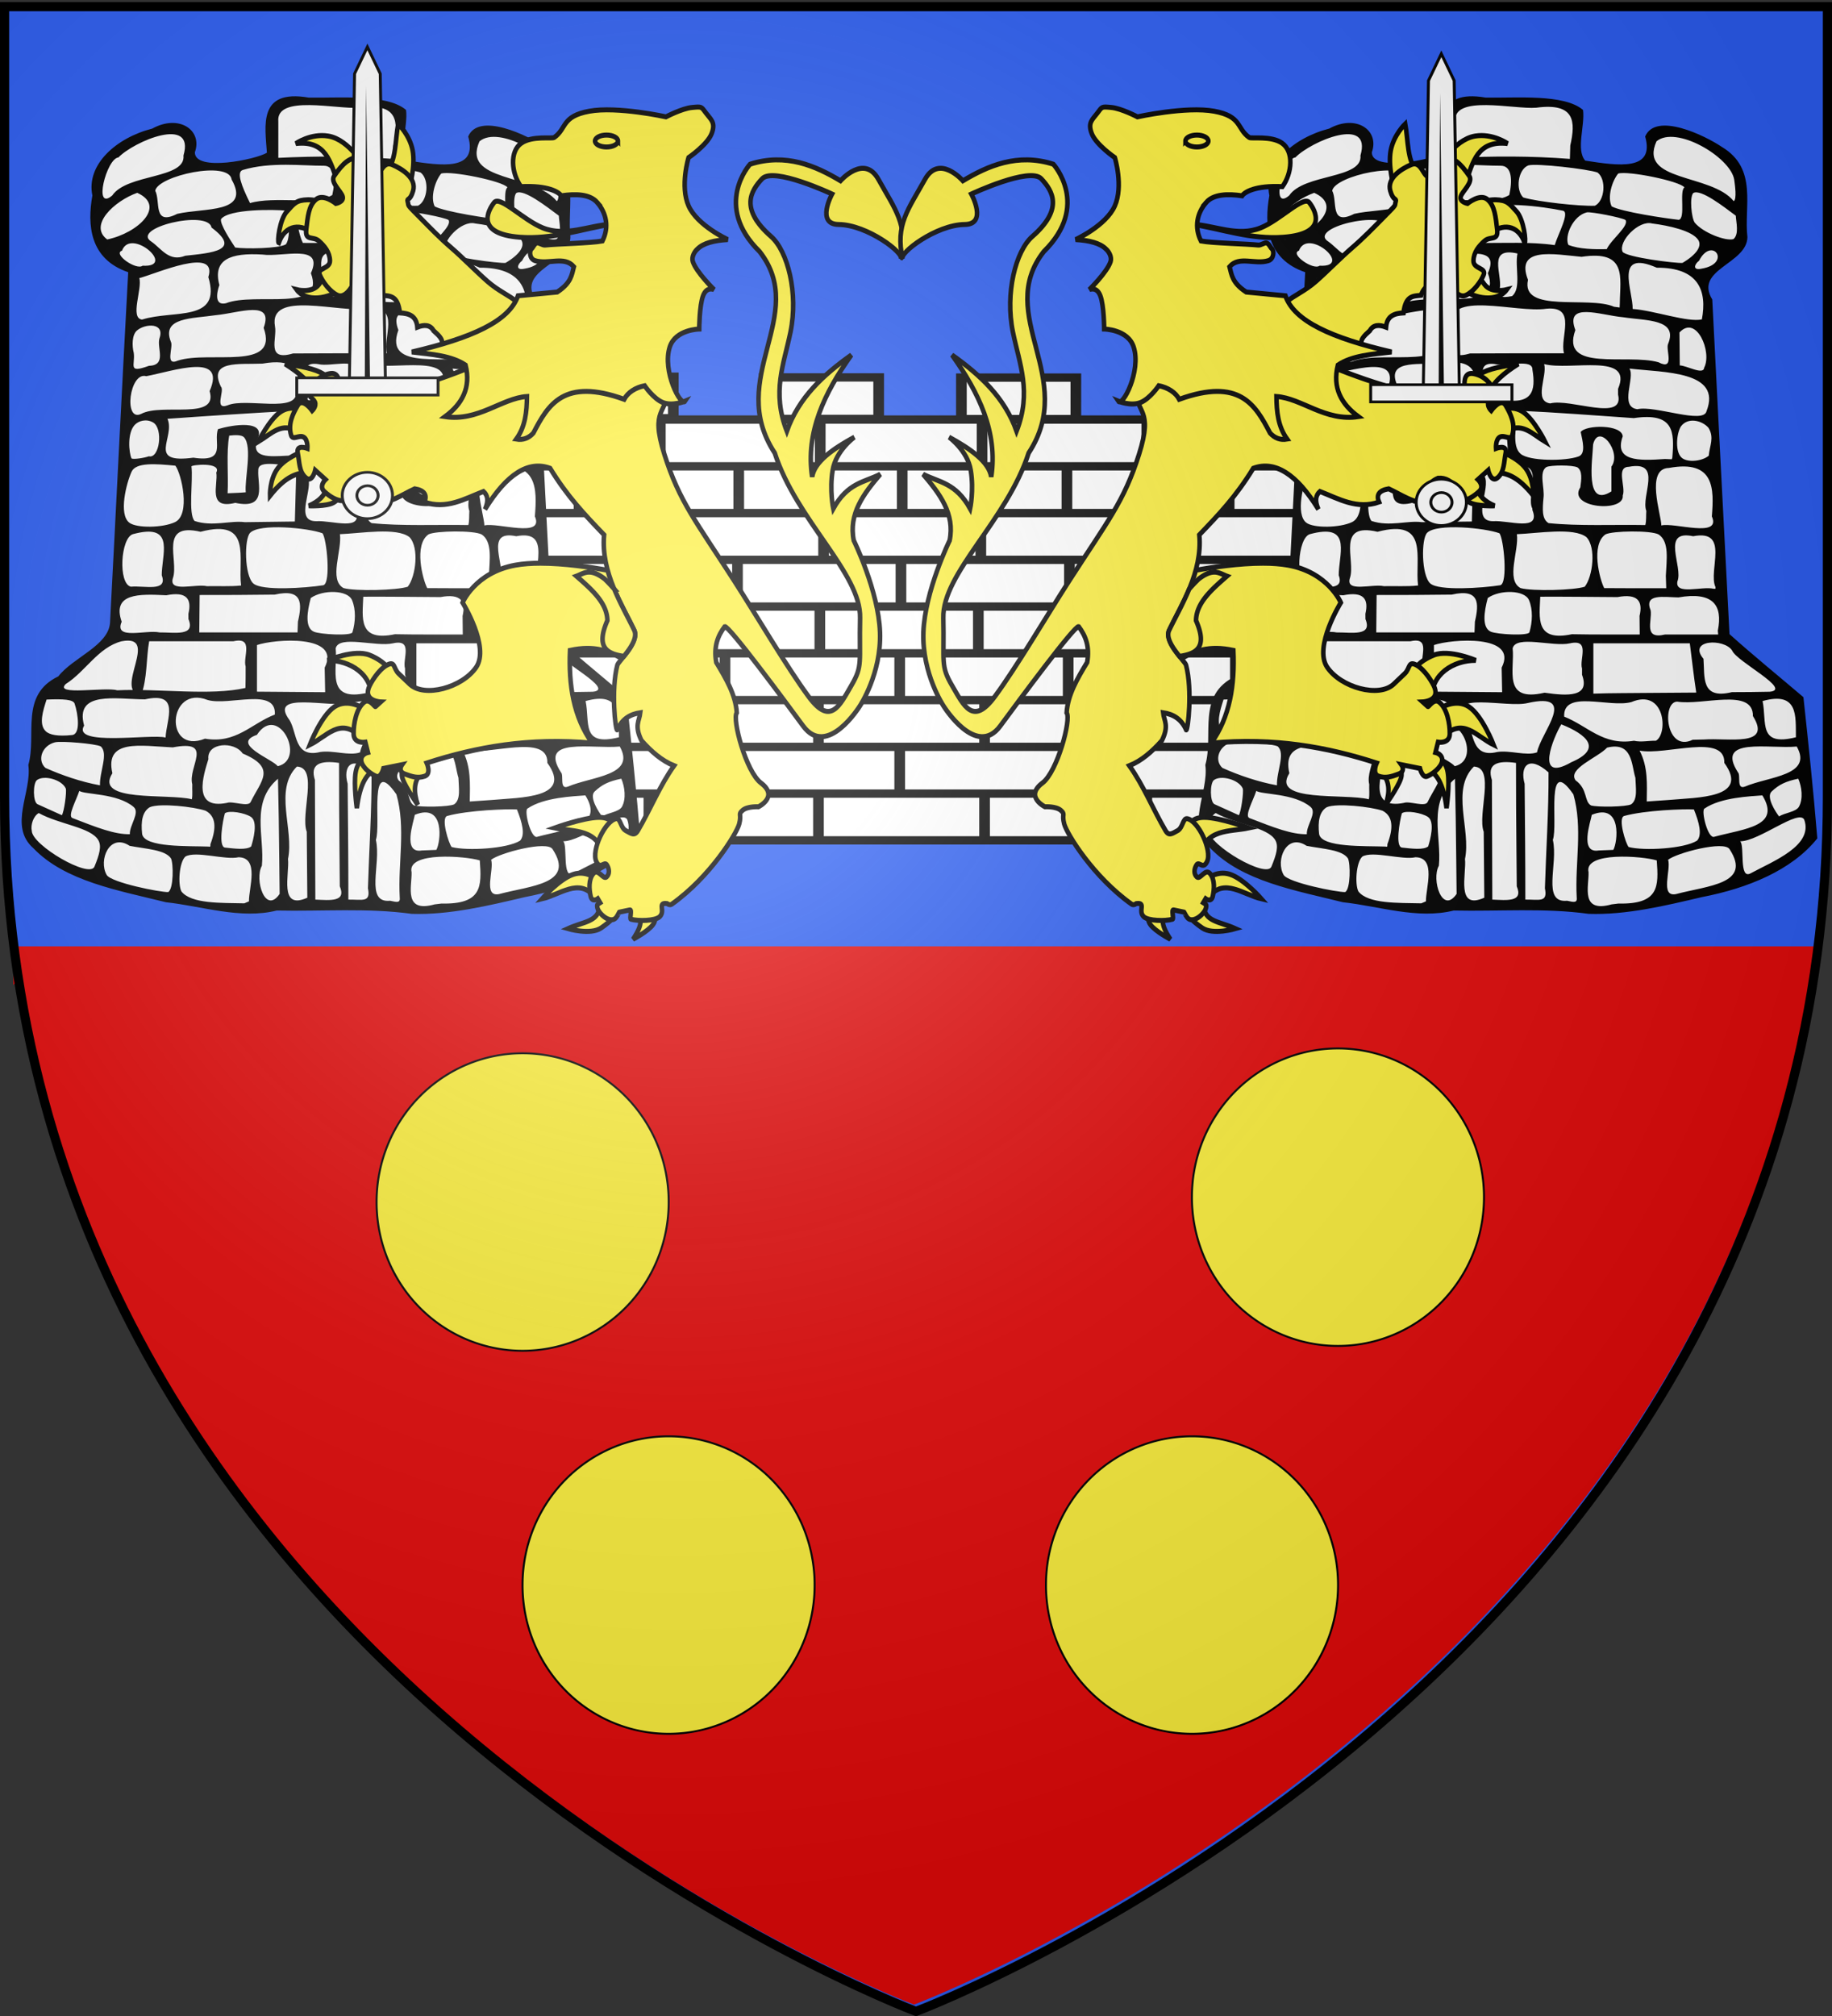
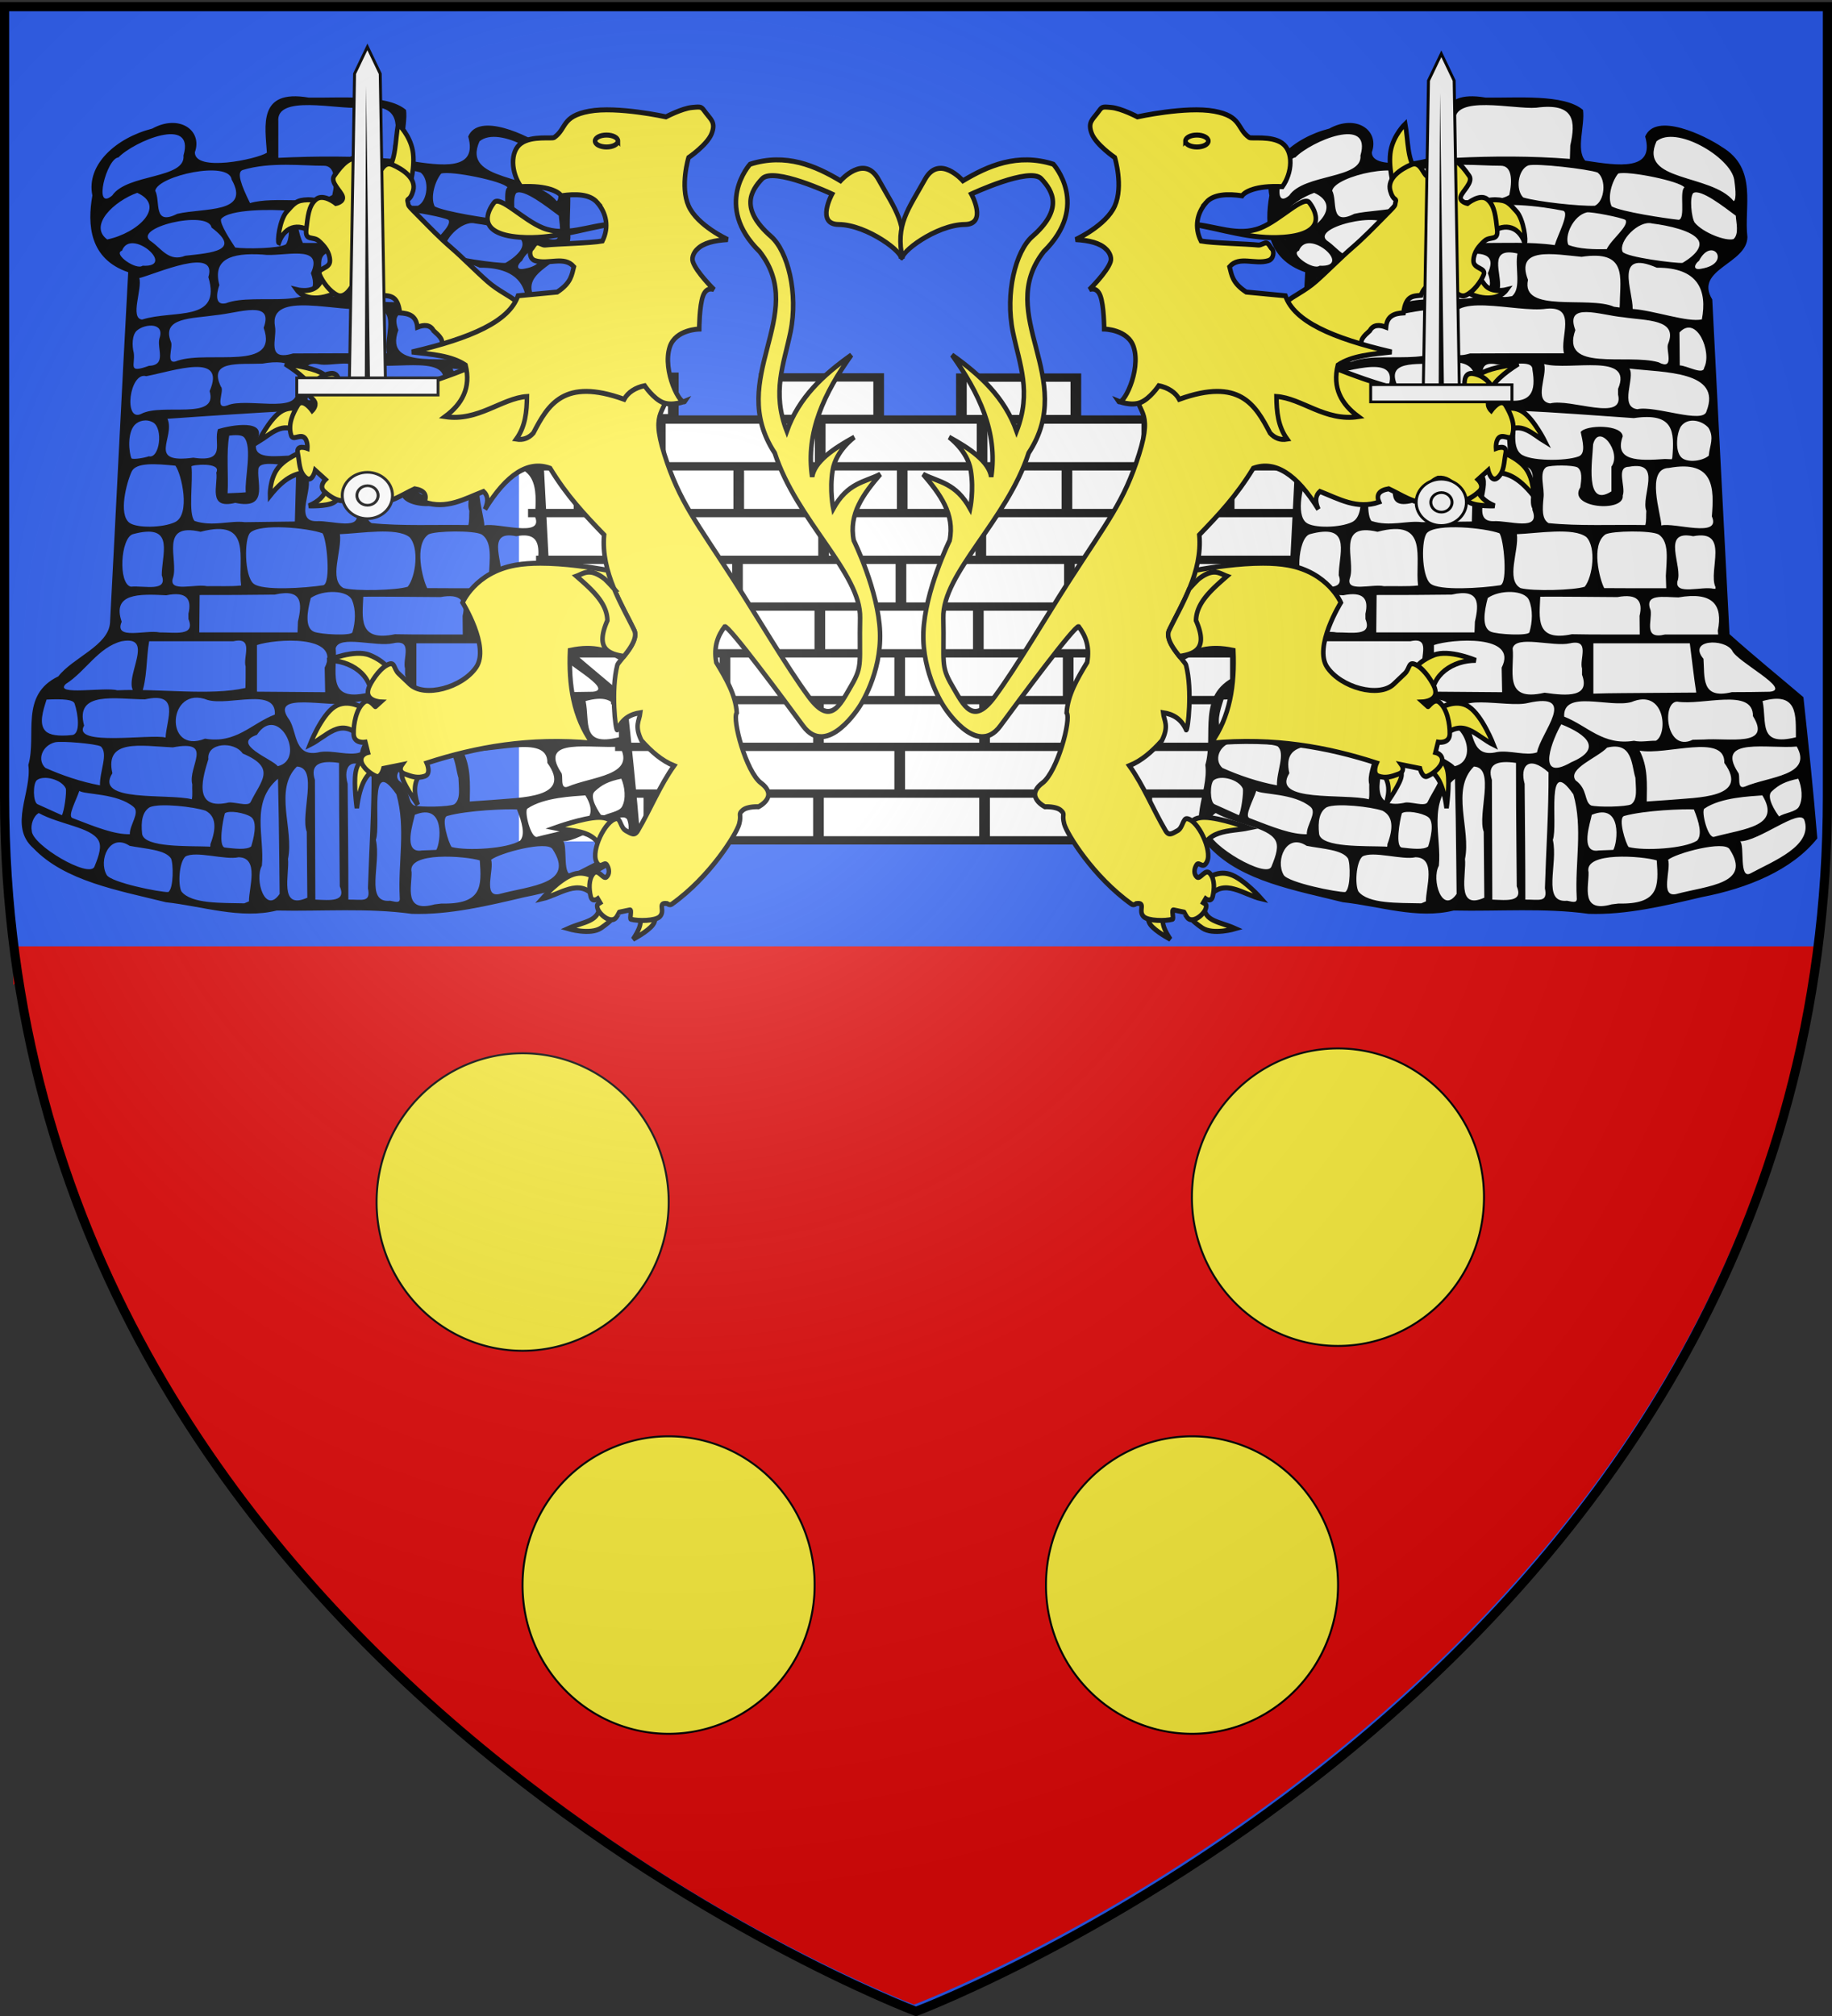
<svg xmlns="http://www.w3.org/2000/svg" xmlns:xlink="http://www.w3.org/1999/xlink" width="600" height="660" version="1.0">
  <rect width="100%" height="100%" fill="#333333" stroke="none" />
  <desc>Flag of Canton of Valais (Wallis)</desc>
  <defs>
    <radialGradient xlink:href="#b" id="i" cx="221.445" cy="226.331" r="300" fx="221.445" fy="226.331" gradientTransform="matrix(1.353 0 0 1.349 -77.63 -85.747)" gradientUnits="userSpaceOnUse" />
    <linearGradient id="b">
      <stop offset="0" style="stop-color:white;stop-opacity:.314" />
      <stop offset=".19" style="stop-color:white;stop-opacity:.251" />
      <stop offset=".6" style="stop-color:#6b6b6b;stop-opacity:.125" />
      <stop offset="1" style="stop-color:black;stop-opacity:.125" />
    </linearGradient>
  </defs>
  <g style="display:inline">
    <path d="M300 658.5s298.5-112.32 298.5-397.772V2.176H1.5v258.552C1.5 546.18 300 658.5 300 658.5" style="fill:#2b5df2;fill-opacity:1;fill-rule:evenodd;stroke:none;stroke-width:1px;stroke-linecap:butt;stroke-linejoin:miter;stroke-opacity:1" />
    <path d="M299.35 656.272s244.776-92.105 291.014-321.471c4.823-23.923 6.083-24.987 4.96-24.987H4.498c0 26.146-1.144-.473 3.406 22.815C53.03 563.586 299.35 656.272 299.35 656.272" style="fill:#e20909;fill-opacity:1;fill-rule:evenodd;stroke:none;stroke-width:1px;stroke-linecap:butt;stroke-linejoin:miter;stroke-opacity:1;display:inline" />
    <g style="opacity:1;display:inline" transform="matrix(.311 0 0 .286 -.672 -96.54)">
      <path d="M518.563 817.11v45.674h-31.344v402.374h598.625v-405.15h-26.657V817.11H971.97v42.683h-68.532V817.11h-85.343v42.436h-61.5V817.11H670.78v43.361h-67.343V817.11z" style="fill:#fff;fill-opacity:1;stroke:none;stroke-width:8;stroke-miterlimit:4;stroke-dasharray:none;stroke-opacity:1" transform="matrix(1.405 0 0 1.19 -135.836 -204.814)" />
      <path d="M490.61 859.353h592.353M491.61 904.328h590.353M494 949.304h584.353M500 994.279h576.353M500 1039.254h574.353M512.137 1084.23h546.352M556.182 1129.205h462.352M559.237 1174.18h456.352M593.155 859.126v43.936M713.007 859.593v43.936M532.2 904.464V948.4M834.311 859.593v43.936M957.775 857.724v43.936M1072.82 858.658v43.936M651.922 906.334v43.936M774.45 904.464V948.4M897.914 903.53v43.935M1019.507 904.464V948.4M590.19 946.53v43.937M715.524 948.4v43.936M833.376 950.27v43.936M955.904 948.4v43.936M1025.119 997.945v43.936M1073.756 949.335v43.936M531.264 993.271v43.936M650.987 994.206v43.936M773.515 994.206v43.936M899.784 995.14v43.937M954.969 1040.947v43.936M831.505 1040.947v43.936M712.718 1036.273v43.936M588.32 1040.947v43.936M641.633 1084.883v43.936M772.58 1083.948v43.936M898.85 1083.948v43.936M1024.183 1082.078v43.937M711.686 1127.748v43.936M587.384 1126.95v43.935M836.182 1127.884v43.936M955.904 1130.689v43.936M638.827 1174.625v43.936M903.784 1175.56v43.936M957.775 1218.56v43.937M584.578 1219.496v43.936M972.73 818.984h85.782v39.928H972.73zM818.814 818.983h85.782v39.929h-85.782zM671.024 818.804h85.782v39.929h-85.782zM517.108 818.128h85.782v39.929h-85.782z" style="fill:none;fill-rule:evenodd;stroke:#000;stroke-width:7.998;stroke-linecap:butt;stroke-linejoin:miter;stroke-miterlimit:4;stroke-opacity:1" transform="matrix(1.405 0 0 1.19 -135.836 -204.814)" />
      <path d="M573.22 1219.155h429.1" style="fill:none;fill-rule:evenodd;stroke:#000;stroke-width:8;stroke-linecap:butt;stroke-linejoin:miter;stroke-miterlimit:4;stroke-dasharray:none;stroke-opacity:1" transform="matrix(1.405 0 0 1.19 -135.836 -204.814)" />
      <path d="M564.866 1264.13h447.093M772.58 1175.897v43.937M711.686 1219.698v43.936M836.182 1219.834v43.936" style="fill:none;fill-rule:evenodd;stroke:#000;stroke-width:7.998;stroke-linecap:butt;stroke-linejoin:miter;stroke-miterlimit:4;stroke-opacity:1" transform="matrix(1.405 0 0 1.19 -135.836 -204.814)" />
-       <path d="M1438.063 1430.25c-9.961-.762-17.575 7.725-18.407 17.094-2.032 11.973-.339 24.155.157 36.187-11.714 7.543-26.156 10.338-40 10.844-7.519.344-17.99-2.743-18.032-11.812 2.947-9.392.657-22.624-10-26-9.792-3.257-17.563 4.67-26.373 7.364-21.71 9.576-39.59 31.999-36.814 56.76.122 11.435-2.359 23.165-.564 34.746 1.39 17.34 11.018 34.572 27.845 40.786-5.01 113.827-8.879 227.718-14 341.531-3.574 19.32-22.47 29.31-34.219 43.25-2.995 4.57-6.5 8.226-11.031 11.281-14.206 13.154-13.314 34.404-13.49 52.281.392 9.829-1.15 19.57-1.979 29.22 1.556 22.849-10.691 46.11-2.093 68.343 12.715 23.263 37.136 37.188 61.347 45.872 18.34 6.189 36.727 12.964 55.911 16.059 22.386 4.855 46.116 12.576 68.898 5.413 34.153.82 68.68-2.573 102.5 3.25 34.408.715 67.067-11.794 99.632-21.047 27.044-9.128 52.88-25.504 68.274-50.14-2.898-44.863-6.589-89.67-10.312-134.47-18.541-20.172-37.442-40.026-55.438-60.687-4.428-107.402-8.63-214.812-12.937-322.219-5.212-9.485-3.112-21.671 4.656-29.125 8.524-9.633 22.41-17.93 21.562-32.625-2.112-24.017 4.878-50.355-7.781-72.343-8.847-13.116-23.114-21.624-37.219-28.157-7.911-3.285-20.1-6.567-25.781 1.75-3.47 4.37.613 10.146-.562 15.313.136 9.546-8.567 16.662-17.72 16.625-10.69.797-21.169-1.785-31.624-3.657-7.398-11.864-2.651-26.793-2.375-39.874-.044-4.616 1.91-10.853-3.719-12.938-16.937-9.894-37.536-7.396-56.374-7.655-7.522.828-14.562-1.057-21.938-1.22" style="fill:#fff;fill-opacity:1;stroke:none;stroke-width:7;stroke-miterlimit:4;stroke-dasharray:none;stroke-opacity:1" transform="matrix(1.405 0 0 1.19 -1708.734 -1251.82)" />
      <path d="m1512.515 1475.584-.302 12.875c-28.514-2.85-57.293-2.793-85.887-1.013v-34.974c-1.891-26.103 43.868-11.544 60.615-13.241 29.288-5.08 29.583 13.462 25.574 36.353m-210.69 48.097c-14.526 15.799-4.285-35.67 4.654-36.625 11.705-15.542 57.584-40.487 48.762-1.864 1.796 22.738-42.226 17.306-53.415 38.49m333.538-15.466c.57 5.175 2.103 18.951-.33 20.912-16.85-26.73-71.658-18.21-57.902-57.569 14.627-15.703 55.243 15.027 58.232 36.657m-230.237 22.758c-6.49-16.853-10.344-29.938-5.424-31.854 20.712-8.07 45.241-3.938 60.664-4.082 8.558-.08 8.82 14.398 6.42 28.157-12.244 10.009-43.437.813-61.66 7.779m127.9-29.365c6.734 6.805 5.326 27.24-2.035 31.9-11.184.64-42.618-3.706-53.756-7.96-5.848-7.357-4.021-26.655 3.723-30.794 5.812-2.346 45.287 3.525 52.068 6.854m-182.45 39.699c-18.593 12.014-12.324-12.054-16.508-22.254 1.973-14.378 55.402-29.508 57.283-10.684 14.417 32.732-20.398 26.917-40.775 32.938m247.505-25.416c-4.017 3.526 1.035 29.621-4.21 31.172-9.878-1.335-42.851-7.683-50.345-12.93-3.333-8.764.155-24.09 4.871-31.549 7.417-2.943 46.364 7.268 49.684 13.307m-300.005 50.068c-14.198-13.495 5.27-37.015 22.5-44.868 22.04 12.758.537 38.683-22.5 44.868m338.49-22.875c.243 6.44 2.639 17.6-1.702 22.506-5.712 2.247-22.74-5.983-29.063-15.791-2.458-4.494-4.029-24.529-1.1-28.514 5.594-4.225 23.004 13.358 31.864 21.799m-129.59-4.785c5.482 1.457-3.8 22.922-6.109 33.08-18.539-3.33-37.417-1.83-56.146-2.105-2.992-7.783-6.463-27.9-2.011-31.031 14.26-10.03 48.778-4.06 64.266.056m-74.99 32.333c-5.114 4.08-30.15 4.561-37.962 3.087-3.118-6.117-11.605-22.451-10.634-27.328 5.86-9.953 40.43-9.35 48.884-8.13 3.087 14.881 2.408 27.682-.288 32.371m107.84 4.651c-9.156.26-20.582.055-28.722-4.083-3.137-8.493 3.505-28.194 13.898-31.343 3.5-.619 25.443 4.806 28.883 7.327 2.893 5.777-10.68 18.682-14.06 28.1m-183.25 6.329c-11.962 6.2-17.747-6.575-25.074-13.316-16.945-13.208 42.313-31.452 44.74-13.837 23.07 22.245.174 24.398-19.666 27.153m240.057 6.875c-4.821.617-42.242-5.46-44.919-10.7-3.412-9.86 12.063-30.656 22.11-27.225 12.615 2.034 30.198 7.012 34.61 15.875 2.91 5.844-1.096 13.907-11.8 22.05m-272.024 2.71c-4.743 4.69-22.592-11.421-15.45-14.467 6.594-22.818 41.405 16.31 15.45 14.468m286.492 2.797c-7.709 2.171-5.068-4.936-2.125-7.472 9.768-24.415 25.02 2.417 2.125 7.472m-142.26 26.465c-9.01 2.19-9.798.305-9.109-7.658 1.733-13.805-9.525-39.98 13.21-33.342-2.135 12.833 3.207 33.426-4.1 41m-81.733 6.825c-10.849 3.191-5.195-16.927-4.938-17.397-5.218-24.748 8.35-31.32 32.295-29.424 14.913 2.782 46.499-11.11 36.28 17.942 11.307 38.452-41.567 17.805-63.637 28.88m162.538.05-.136 4.065-4.184-.704c-18.919-10.804-70.07 6.69-64.511-25.894-9.764-32.221 19.365-24.653 40.166-22.16 34.462-6.728 28.85 19.888 28.665 44.693m-225.416 15.658c-9.42-1.163.34-29.965-2.107-39.873 12.479-4.087 59.035-30.994 51.77-.944 10.197 43.803-26.05 31.216-49.663 40.817m286.918-.158c-10.728 3.088-35.855-8.593-51.887-10.04.377-17.074-14.387-57.888 18.065-39.688 31.75-.22 37.777 22.64 33.822 49.728m-140.746 32.625c-11.01.003-22.021.032-33.031.143-20.569 7.828-11.761-14.393-13.542-26.003-4.935-35.498 48.432-12.542 70.774-17.028 23.481-2.837 9.757 27.863 13.223 42.888zm-119.326 7.003c-10.138 5.838-3.224-13.299-5.25-17.994-7.406-23.87 16.124-22.283 33.845-25.724 17.05-2.02 43.578-15.192 35.655 12.212 11.78 41.982-40.555 21.719-64.25 31.506m234.75-16.003c-1.975 5.324 5.44 26.116-7.25 17.592-23.764-8.567-73.764 9.957-62.25-30.954-8.123-27.694 18.577-14.358 35.654-12.353 17.673 3.48 41.53 1.61 33.846 25.715m-256.5 21.056c-16.252 7.554-10.136-.675-11.34-12.346-1.404-7.033-1.371-17.464 2.394-21.638 6.152-6.82 21.11-7.772 16.865 7.513-2.183 9.162 5.828 25.892-7.92 26.471m283.507 1.819c-.446 7.393-13.075-2.139-18.257-2.209l-.224-31.708c12.719-17.599 24.66 18.924 18.48 33.917m-152.507 30.375c-.834-2.9-13.81 4.647-11.95-1.494 2.865-10.747-9.635-36.255 8.335-32.256 8.394 2.467 27.64-5.631 27.421 5.222 2.682 20.325.079 34.56-23.806 28.528m-72 5.762c-10.499 5.023-1.984-14.325-5-17.848-9.768-25.753 13.491-21.294 31.168-22.243 22.042-4.996 30.02 4.681 25.148 26.802 1.808 21.385-37.313 5.722-51.316 13.289m160-15.848v5.547c5.02 26.79-35.687 3.356-50.91 8.49-12.61-2.488-2.01-26.203-4.478-37.823 19.585 6.65 67.084-11.44 55.388 23.786m-224.75 24.09c-13.453 8.412-8.854-40.828 3.736-36.242 20.835-5.09 60.354-23.28 47.514 14.353 6.68 28.603-35.533 11.175-51.25 21.889m291.064-2.63c-2.17 12.985-38.604-5.75-51.856-1.855-13.835-2.224-1.428-30.586-5.958-39.082 26.129 3.9 69.48 2.292 57.814 40.938m-252.012 44.777c-35.365 6.099-13.263-19.463-19.38-37.401 30.85-2.808 64.001-5.631 94.911-7.745 11.104-1.476 22.826-3.09 23.582.048 2.193 9.107 3.738 25.928 4.064 43.197h-32.9c-13.27.869-27.428 2.576-22.316-15.397 7.324-20.006-19.316-14.156-29.451-10.179-3.774 12.608 7.152 32.483-18.51 27.477m226.366-.026-.394 1.549-5.094-.262c-20.265 1.88-38.317 2.103-31.68-21.812-.696-11.567-27.496-11.21-31.5-4.156 1.42 8.845 4.025 20.852-1.594 23.518-9.933 4.713-37.03 4.598-43.459-2.523-6.884-7.627-3.006-27.434-2.242-41.525 29.072 1.71 58.072 4.58 87.079 7.17 30.223-5.674 30.504 12.957 28.884 38.04m-259.713-1.308c-3.21 1.55-11.78 3.28-13 2.018-1.977-5.735-3.289-24.14 2.332-32.082 2.953-4.172 8.845-6.234 13.87-2.464 7.741 5.808 4.834 35.049-3.202 32.528m286.855-27.337c4.488 9.533.783 17.24.152 26.792-5.003 5.285-15.147 6.591-19.725 2.488-5.737-5.142-4.59-23.51-1.138-30.688 5.255-9.166 15.915-5.782 20.71 1.408m-214.199 61.963c-4.521.542-9.079.655-13.62.936.72-18.178-1.066-38.713 1.197-55.442 4.265-.646 9.353-.897 11.108 1.612 6.524 9.33.22 40.892 1.315 52.894m141.389-24.664v23.817c-20.254 16.583-14.121-30.38-13.699-45.268 4.203-21.339 21.793 7.686 13.699 21.451m-59.237 40.346.027 1.339c6.513 21.274-17.383 9.743-29.51 10.786-16.878-.01-1.261-31.974-6.41-43.369-3.975-15.357 15.02-7.131 24.055-9.131 21.66-4.649 6.784 28.078 11.838 40.375m-82.851 13.06c-10.936-1.85-24.096 4.62-37.67-1.136-4.959-6.672-1.01-38.786-2.357-52.428-.457-1.607 22.925-4.615 18.615 5.832 1.543 11.633-6.938 35.907 14.227 29.16 24.402 6.709 16.492-17.733 17.25-31.384-.29-11.426 19.929-2.792 28.574-5.48q-.586 27.408-1.16 54.814zm168.27-10.81c-.286 4.514.132 9.139-.754 13.598-23.492-.562-50.172 1.12-72.535-1.879-5.24-4.02-4.487-14.059-3.8-24.033 1.054-9.616-3.689-24.905 2.128-29.857 3.212-2.016 19.953-2.139 23.414.338 3.686 3.46 2.94 11.255 2.068 19.174-10.064 19.88 33.274 24.591 31.797 7.833 2.515-8.145-5.381-27.468 4.576-27.624 25.827-6.257 8.802 28.158 13.107 42.45m-220.616 10.762c-9.14 5.57-28.748 5.963-34.235.564-8.26-8.127-2.176-38.198 1.686-49.068 3.252-9.152 18.167-7.616 32.832-5.776 4.614 7.95 11.554 47.065-.283 54.28m269.727-5.512c7.292 21.334-28.128 5.554-37.866 8.725.013-10.125-12.216-54.824 5.698-55.32 34.435-8.143 33.772 20.297 32.168 46.595m-220.197 66.49c-8.482 1.13-17.087.378-25.614.635-8.662-2.541-29.412 6.708-25.371-8.223 4.229-17.172-10.774-53.478 20.59-44.091 39.163-13.28 27.809 25.97 30.395 51.68m-59.406-13.24-.034 1.59-.038 1.826c4.752 16.385-13.062 9.72-23.138 10.959-9.652-2.86-7.767-46.722 1.457-50.502 30.22-10.523 22.806 15.28 21.753 36.127m120.355-37.027c3.223 4.833 6.556 48.057.67 49.999-13.815 2.779-46.041 5.558-52.437-1.667-6.727-7.6-6.957-43.184-2.324-48.868 7.39-9.064 43.018-4.663 54.09.536m124.752 41.027q.15 5.938.297 11.875c-15.498-.037-30.998.097-46.495-.126-3.375-8.233-10.186-41.692.938-51.661 5.105-3.486 34.169-4.063 39.942.106 8.108 7.067 5.856 24.422 5.318 39.806m37.214 10.75-.011 1.625h-1.405c-8.688-2.72-29.115 6.55-27.131-7.07 4.557-14.034-12.86-50.132 11.837-43.46 27.871-6.9 10.95 33.17 16.71 48.905m-97.994-.356c-8.002 3.457-39.095 4.492-48.132 1.317-11.276-7.961-1.012-36.093-2.727-51.836 15.933-.792 42.479-6.8 52.133 2.837 7.466 10.061 4.724 37.95-1.274 47.682m-82.319 33.606-.308 10.375h-73.64l.274-36c18.772.033 37.544-.058 56.313-.378 20.835-6.07 20.57 8.438 17.361 26.003m-82.085-7.589.039 5.176c5.385 16.766-10.286 12.638-21.644 12.788-10.14-2.83-34.485 7.794-28.425-10.293-7.337-27.422 12.795-26.848 33.451-25.445 15.223-3.96 19.201 3.543 16.579 17.774m122.619-13.13c3.053 9.225 2.6 21.189.32 30.957-.856 3.665-24.453 2.067-28.997-.601-6.737-3.957-4.992-19.115-2.231-32.363 9.205-8.287 27.66-7.804 30.908 2.007m141.533 29.469.137 1.803.14 1.822h-39.83c-16.488 5.081-9.593-13.042-10.786-23.14-5.166-16.52 9.556-12.764 20.807-12.549 25.75-5.745 33.457 7.177 29.532 32.064m-58.652-14.294.137 17.92c-16.943-.056-33.89.167-50.828-.273-27.935 7.569-24.286-16.223-23.74-36.078 19.284-.118 38.568.212 57.852.357 15.195-3.627 19.218 3.898 16.579 18.074m-162.613 48.669c-.013 6.887.037 13.774-.13 20.66-26.387 7.752-65.042.376-96.132 2.26-9.15-3.42-47.746 5.539-38.542-6.064 14.725-11.907 24.319-35.32 41.805-41.081 29.66-7.243-6.69 48.126 14.59 51.814 4.748-14.839 3.86-36.35 6.111-51.84h63.163c15.64-4.512 6.933 15.324 9.135 24.25m260.099 24.31c-9.416.292-18.839.335-28.258.38-23.497 7.404-20.287-14.693-21.32-32.043-12.138-18.593 15.603-19.877 21.503-7.931 3.4 10.67 45.548 37.677 28.075 39.594m-200.849-23.185.365 23.625c-17.038-.2-34.077-.36-51.115-.515v-44.831c13.08-5.863 63.575-10.619 50.75 21.72m111.429 24.314c-14.224.242-28.465.077-42.68.7v-48.39h72.292c1.614 15.792 2.917 31.62 4.817 47.38zm-51.18-23.44v5.981c6.222 21.66-10.748 20.512-28.095 17.263-31.899 9.556-22.178-22.402-23.92-42.672 2.462-13.106 30.227-1.19 42.881-4.821 15.64-4.513 6.933 15.323 9.135 24.25m-268.697 29.834c12.697-.703 19.966-.046 21 3.868 2.661 10.072 4.64 29.353-1.863 30.255-10.67 1.48-16.96-.105-19.853-3.764-5.285-6.683-1.95-19.633.716-30.36m429 36.276c-28.5 9.16-21.636-14.257-24.983-34.846 27.136-9.724 24.742 14.909 24.982 34.846m-339.8.266c-10.494-3.779-70.542 8.89-61.058-11.5-7.216-33.778 23.844-25.391 45.55-25.239 27.001-7.654 16.109 19.117 15.509 36.739m29.555 1.072c-31.026 15.959-28.021-52.455 1.969-37.203 16.114 5.917 51.648-12.557 50.369 14.006-17.845 8.816-28.95 28.272-52.338 23.197m241.25.83-4.322.117-4.058.12c-20.11 12.5-23.342-36.444-11.624-36.688 19.067 3.966 57.093-13.677 56.776 13.894 14.688 30.12-18.659 20.782-36.772 22.557m-35.897 1.159c-5.449-.129-11.125 1.602-16.477.033-23.28 4.81-34.57-14.209-52.329-23.22-.966-26.358 34.056-8.21 50.37-14.005 25.195-13.559 27.703 30.369 18.436 37.192m-89.144 11.189c-7.985 3.698-20.313-2.297-29.905-.342-19.463 6.12-17.144-18.39-22.898-30.573-16.757-28.804 30.371-11.427 45.934-16.572 38.242-10.96 9.611 28.465 6.869 47.487m-61.726 13.327c-3.529-6.666-35.607-21.38-15.6-30.157 16.002-31.267 37.41 23.69 15.6 30.157m87.4-3.827c-28.143 20.802-13.031-24.906-7.481-36.47 19.366 9.928 31.11 23.593 7.48 36.47m-220.613 22.21c-14-3.265-28.664-9.71-40.868-16.756-6.499-7.506-2.52-21.551 7.143-24.62 4.608-1.462 30.224 1.25 34.281 3.911 5.976 6.869-.914 24.177-.556 37.465m350.738 1.223c-6.526 3.197-2.966-10.985-5.17-13.638-17.336-34.466 23.261-22.36 44.035-24.907 12.294 27.981-20.715 28.664-38.865 38.544m-281.56-2.183c-.175 4.682.36 10.196-.304 14.37-17.852-5.84-73.648 3.389-59.576-25.036-5.967-33.512 21.6-26.256 45.258-24.87 31.42-7.713 11.155 18.312 14.622 35.536m223.995 15.092c-5.335.457-10.67.912-16 1.427.166-16.6 1.046-33.2-5.362-48.95 19.711 4.894 64.18-17.144 63.506 11.82 19.197 34.063-19.65 33.097-42.144 35.703m-180.243 1.908c-1.78 5.162-13.684-1.204-17.757.845-26.308 6.814-17.599-26.584-13.914-42.079-1.38-15.882 19.275-17.637 25.686-5.437 25.8 13.95 13.654 26.316 5.985 46.67m152.564 2.218c-3.689 2.5-25.098 2.94-30.087 1.095-5.35-3.914-2.26-15.512-11.578-24.155-6.314-11.219 16.785-21.934 23.607-31.472 19.232-6.023 18.154 16.516 21.237 29.038.2 9.614 1.907 20.792-3.18 25.494m-291.14-15.267c.845 3.222-1.273 22.757-2.935 25.738l-18.198-10.558c-3.54-2.054-3.555-20.125-.461-23.241 5.357-5.108 18.618-.417 21.594 8.061m416.935 17.493c-2.218 5.229-10.788 5.865-14.92 9.463-2.352-3.857-10.015-18.673-5.6-24 5.545-6.689 10.435-9.775 19.98-12.328 2.635 7.73 3.727 19.352.54 26.865m-366.101.276c5.07 5.478-3.148 17.514-2.802 26.265-11.384.252-24.159-6.163-43.024-15.551-3.814-1.899 2.809-16.945 5.151-26.119 4.245 3.712 28.331 2.068 40.675 15.405m302.717 28.678c-4.808 2.76-10.136-24.752-7.52-27.059 12.484-11.001 34.922-11.801 43.431-12.709 14.177 29.727-12.723 31.847-35.91 39.768m-245.045 6.852c-.37 1.002.554 3.468-1.445 2.625-14.7-.73-48.217 1.176-49.83-12.16-1.045-12.204.244-21.48 5.76-25.72 7.54-4.171 33.25-.397 41.785 3.385 8.04 5.398 8.117 16.944 3.73 31.87m232.035-3.096c-9.617 7.84-39.702 10.014-51.299 6.148-2.136-3.053-8.292-28.118-3.313-29.889 15.495-5.509 45.015-6.845 52.238-6.245 3.905 12.402 6.346 24.385 2.374 29.986m-221.27-26.3c3.16-3.102 14.894-.459 19.482 3.435 5.529 4.691 1.73 22.323.242 28.414-3.468 3.671-12.555 2.125-19.625 1.133-5.174-.727-1.739-25.604-.1-32.982m158.476 35.206-10.883.545c-14.837 3.224-5.984-28.035-5.242-34.282 23.003-12.101 19.358 26.877 16.125 33.737m-256.234 16.065c-3.626 11.807-46.827-20.5-46.993-34.443-.941-5.526 1.13-14.093 5.234-17.055 15.553 11.01 38.984 13.6 44.63 26.016 2.644 5.816.861 13.814-2.871 25.482m359.056 6.546c-8.828 6.064-4.178-26.715-7.71-30.87 14.187-.088 44-31.492 48.012-20.77 6.923 25.044-23.303 39.847-40.302 51.64m-301.725-14.476c1.914 4.681 2.069 29.327-2.035 32.412-5.755.34-42.662-9.038-46.123-16.436-6.373-14.018 2.08-40.869 17.199-28.015 12.41 3.058 26.472 3.68 30.959 12.04m245.902 34.372c-12.27 3.162-3.488-23.794-5.927-32.993 6.111-6.465 42.157-18.873 46.095-10.147 17.015 33.47-16.314 34.926-40.168 43.14m-98.252-5.567c2.224 14.015-4.087 10.698-14.675 10.875.037-37.136-.29-74.27-.529-111.404-3.671-16.6 2.8-28.226 17.924-10.972.138 37.167-1.84 74.337-2.72 111.5m-21.343-37.208.244 35.295c5.065 15.36-7.345 13.363-18.326 12.786l-.314-115.056c-3.87-15.344 3.888-19.094 18.064-16.442-.038 27.806.15 55.612.332 83.417m-24.522-17.167.427 63.424c-21.615 12.439-13.18-22.963-14.472-37.258 4.643-28.561-10.823-66.488 6.658-88.89 16.471.885 2.42 46.002 7.387 62.724m-20.607 25.375.28 34.394c-10.74 20.207-19.046-13.73-13.302-27.087 2.222-27.738-8.825-61.004 12.069-83.682.48 25.456.743 50.915.953 76.375m90.3 37.5c.529 5.58-1.739 5.06-7.237 3.466-19.214 2.45-6.455-35.315-10.639-58.538 4.071-14.378-5.756-82.833 15.39-43.78 7.19 32.33 1.07 65.977 2.487 98.852m-113.003 4.047-3.5 1.913c-17.247-.516-39.8.618-47.136-11.455-2.65-6.622-1.811-27.7 2.942-33.503 7.717-5.888 30.147 3.604 39.887.62 15.88.344 7.58 29.84 7.807 42.425m173-39.365c1.423 24.891 1.966 42.377-28.75 41.491l-5.094.802c-23.645 8.459-16.93-17.294-17.273-30.878-3.678-20.263 40.753-15.558 51.117-11.415m-50.979 51.406c28.168 1.23 57.768-7.968 84.744-16.102 34.262-8.462 67.524-25.792 86.575-56.514-2.87-45.302-6.61-90.58-10.407-135.822-17.885-19.55-37.497-40.05-55.408-60.63-4.405-107.296-8.621-214.6-12.913-321.902-13.825-29.182 26.018-34.02 26.345-60.03-2.723-29.286 7.996-65.77-19.044-86.639-12.87-11.206-49.622-33.98-57.596-10.141 7.351 33.294-19.645 28.253-44.95 23.226-7.101-10.546-.042-33.66-1.633-48.758-14.184-15.651-50.353-11.314-73.016-11.879-38.225-8.404-32.556 27.25-31.282 53.043-7.802 6.366-54.067 18.786-53.989-.393 5.968-21.397-11.927-37.005-31.947-22.814-26.955 8.784-49.678 34.663-44.866 64.327-3.882 28.045-2.242 61.053 26.855 73.815-4.783 112.328-8.994 224.683-13.618 337.019-1.034 22.12-27.9 33.659-38.759 51.726-29.24 18.033-16 56.427-22.478 85.236 2.812 26.086-15.093 58.73 3.744 80.043 23.756 31.875 63.64 40.584 99.372 52.006 27.232 3.765 56.001 16.666 83.096 7.97 33.73.952 68.025-2.703 101.175 3.213" style="fill:#000;fill-opacity:1;stroke:none;stroke-opacity:1" transform="matrix(1.405 0 0 1.19 -1708.734 -1251.82)" />
      <path d="M1438.063 1430.25c-9.961-.762-17.575 7.725-18.407 17.094-2.032 11.973-.339 24.155.157 36.187-11.714 7.543-26.156 10.338-40 10.844-7.519.344-17.99-2.743-18.032-11.812 2.947-9.392.657-22.624-10-26-9.792-3.257-17.563 4.67-26.373 7.364-21.71 9.576-39.59 31.999-36.814 56.76.122 11.435-2.359 23.165-.564 34.746 1.39 17.34 11.018 34.572 27.845 40.786-5.01 113.827-8.879 227.718-14 341.531-3.574 19.32-22.47 29.31-34.219 43.25-2.995 4.57-6.5 8.226-11.031 11.281-14.206 13.154-13.314 34.404-13.49 52.281.392 9.829-1.15 19.57-1.979 29.22 1.556 22.849-10.691 46.11-2.093 68.343 12.715 23.263 37.136 37.188 61.347 45.872 18.34 6.189 36.727 12.964 55.911 16.059 22.386 4.855 46.116 12.576 68.898 5.413 34.153.82 68.68-2.573 102.5 3.25 34.408.715 67.067-11.794 99.632-21.047 27.044-9.128 52.88-25.504 68.274-50.14-2.898-44.863-6.589-89.67-10.312-134.47-18.541-20.172-37.442-40.026-55.438-60.687-4.428-107.402-8.63-214.812-12.937-322.219-5.212-9.485-3.112-21.671 4.656-29.125 8.524-9.633 22.41-17.93 21.562-32.625-2.112-24.017 4.878-50.355-7.781-72.343-8.847-13.116-23.114-21.624-37.219-28.157-7.911-3.285-20.1-6.567-25.781 1.75-3.47 4.37.613 10.146-.562 15.313.136 9.546-8.567 16.662-17.72 16.625-10.69.797-21.169-1.785-31.624-3.657-7.398-11.864-2.651-26.793-2.375-39.874-.044-4.616 1.91-10.853-3.719-12.938-16.937-9.894-37.536-7.396-56.374-7.655-7.522.828-14.562-1.057-21.938-1.22" style="fill:#fff;fill-opacity:1;stroke:none;stroke-width:7;stroke-miterlimit:4;stroke-dasharray:none;stroke-opacity:1" transform="matrix(1.405 0 0 1.19 -469.276 -1251.82)" />
      <path d="m1512.515 1475.584-.302 12.875c-28.514-2.85-57.293-2.793-85.887-1.013v-34.974c-1.891-26.103 43.868-11.544 60.615-13.241 29.288-5.08 29.583 13.462 25.574 36.353m-210.69 48.097c-14.526 15.799-4.285-35.67 4.654-36.625 11.705-15.542 57.584-40.487 48.762-1.864 1.796 22.738-42.226 17.306-53.415 38.49m333.538-15.466c.57 5.175 2.103 18.951-.33 20.912-16.85-26.73-71.658-18.21-57.902-57.569 14.627-15.703 55.243 15.027 58.232 36.657m-230.237 22.758c-6.49-16.853-10.344-29.938-5.424-31.854 20.712-8.07 45.241-3.938 60.664-4.082 8.558-.08 8.82 14.398 6.42 28.157-12.244 10.009-43.437.813-61.66 7.779m127.9-29.365c6.734 6.805 5.326 27.24-2.035 31.9-11.184.64-42.618-3.706-53.756-7.96-5.848-7.357-4.021-26.655 3.723-30.794 5.812-2.346 45.287 3.525 52.068 6.854m-182.45 39.699c-18.593 12.014-12.324-12.054-16.508-22.254 1.973-14.378 55.402-29.508 57.283-10.684 14.417 32.732-20.398 26.917-40.775 32.938m247.505-25.416c-4.017 3.526 1.035 29.621-4.21 31.172-9.878-1.335-42.851-7.683-50.345-12.93-3.333-8.764.155-24.09 4.871-31.549 7.417-2.943 46.364 7.268 49.684 13.307m-300.005 50.068c-14.198-13.495 5.27-37.015 22.5-44.868 22.04 12.758.537 38.683-22.5 44.868m338.49-22.875c.243 6.44 2.639 17.6-1.702 22.506-5.712 2.247-22.74-5.983-29.063-15.791-2.458-4.494-4.029-24.529-1.1-28.514 5.594-4.225 23.004 13.358 31.864 21.799m-129.59-4.785c5.482 1.457-3.8 22.922-6.109 33.08-18.539-3.33-37.417-1.83-56.146-2.105-2.992-7.783-6.463-27.9-2.011-31.031 14.26-10.03 48.778-4.06 64.266.056m-74.99 32.333c-5.114 4.08-30.15 4.561-37.962 3.087-3.118-6.117-11.605-22.451-10.634-27.328 5.86-9.953 40.43-9.35 48.884-8.13 3.087 14.881 2.408 27.682-.288 32.371m107.84 4.651c-9.156.26-20.582.055-28.722-4.083-3.137-8.493 3.505-28.194 13.898-31.343 3.5-.619 25.443 4.806 28.883 7.327 2.893 5.777-10.68 18.682-14.06 28.1m-183.25 6.329c-11.962 6.2-17.747-6.575-25.074-13.316-16.945-13.208 42.313-31.452 44.74-13.837 23.07 22.245.174 24.398-19.666 27.153m240.057 6.875c-4.821.617-42.242-5.46-44.919-10.7-3.412-9.86 12.063-30.656 22.11-27.225 12.615 2.034 30.198 7.012 34.61 15.875 2.91 5.844-1.096 13.907-11.8 22.05m-272.024 2.71c-4.743 4.69-22.592-11.421-15.45-14.467 6.594-22.818 41.405 16.31 15.45 14.468m286.492 2.797c-7.709 2.171-5.068-4.936-2.125-7.472 9.768-24.415 25.02 2.417 2.125 7.472m-142.26 26.465c-9.01 2.19-9.798.305-9.109-7.658 1.733-13.805-9.525-39.98 13.21-33.342-2.135 12.833 3.207 33.426-4.1 41m-81.733 6.825c-10.849 3.191-5.195-16.927-4.938-17.397-5.218-24.748 8.35-31.32 32.295-29.424 14.913 2.782 46.499-11.11 36.28 17.942 11.307 38.452-41.567 17.805-63.637 28.88m162.538.05-.136 4.065-4.184-.704c-18.919-10.804-70.07 6.69-64.511-25.894-9.764-32.221 19.365-24.653 40.166-22.16 34.462-6.728 28.85 19.888 28.665 44.693m-225.416 15.658c-9.42-1.163.34-29.965-2.107-39.873 12.479-4.087 59.035-30.994 51.77-.944 10.197 43.803-26.05 31.216-49.663 40.817m286.918-.158c-10.728 3.088-35.855-8.593-51.887-10.04.377-17.074-14.387-57.888 18.065-39.688 31.75-.22 37.777 22.64 33.822 49.728m-140.746 32.625c-11.01.003-22.021.032-33.031.143-20.569 7.828-11.761-14.393-13.542-26.003-4.935-35.498 48.432-12.542 70.774-17.028 23.481-2.837 9.757 27.863 13.223 42.888zm-119.326 7.003c-10.138 5.838-3.224-13.299-5.25-17.994-7.406-23.87 16.124-22.283 33.845-25.724 17.05-2.02 43.578-15.192 35.655 12.212 11.78 41.982-40.555 21.719-64.25 31.506m234.75-16.003c-1.975 5.324 5.44 26.116-7.25 17.592-23.764-8.567-73.764 9.957-62.25-30.954-8.123-27.694 18.577-14.358 35.654-12.353 17.673 3.48 41.53 1.61 33.846 25.715m-256.5 21.056c-16.252 7.554-10.136-.675-11.34-12.346-1.404-7.033-1.371-17.464 2.394-21.638 6.152-6.82 21.11-7.772 16.865 7.513-2.183 9.162 5.828 25.892-7.92 26.471m283.507 1.819c-.446 7.393-13.075-2.139-18.257-2.209l-.224-31.708c12.719-17.599 24.66 18.924 18.48 33.917m-152.507 30.375c-.834-2.9-13.81 4.647-11.95-1.494 2.865-10.747-9.635-36.255 8.335-32.256 8.394 2.467 27.64-5.631 27.421 5.222 2.682 20.325.079 34.56-23.806 28.528m-72 5.762c-10.499 5.023-1.984-14.325-5-17.848-9.768-25.753 13.491-21.294 31.168-22.243 22.042-4.996 30.02 4.681 25.148 26.802 1.808 21.385-37.313 5.722-51.316 13.289m160-15.848v5.547c5.02 26.79-35.687 3.356-50.91 8.49-12.61-2.488-2.01-26.203-4.478-37.823 19.585 6.65 67.084-11.44 55.388 23.786m-224.75 24.09c-13.453 8.412-8.854-40.828 3.736-36.242 20.835-5.09 60.354-23.28 47.514 14.353 6.68 28.603-35.533 11.175-51.25 21.889m291.064-2.63c-2.17 12.985-38.604-5.75-51.856-1.855-13.835-2.224-1.428-30.586-5.958-39.082 26.129 3.9 69.48 2.292 57.814 40.938m-252.012 44.777c-35.365 6.099-13.263-19.463-19.38-37.401 30.85-2.808 64.001-5.631 94.911-7.745 11.104-1.476 22.826-3.09 23.582.048 2.193 9.107 3.738 25.928 4.064 43.197h-32.9c-13.27.869-27.428 2.576-22.316-15.397 7.324-20.006-19.316-14.156-29.451-10.179-3.774 12.608 7.152 32.483-18.51 27.477m226.366-.026-.394 1.549-5.094-.262c-20.265 1.88-38.317 2.103-31.68-21.812-.696-11.567-27.496-11.21-31.5-4.156 1.42 8.845 4.025 20.852-1.594 23.518-9.933 4.713-37.03 4.598-43.459-2.523-6.884-7.627-3.006-27.434-2.242-41.525 29.072 1.71 58.072 4.58 87.079 7.17 30.223-5.674 30.504 12.957 28.884 38.04m-259.713-1.308c-3.21 1.55-11.78 3.28-13 2.018-1.977-5.735-3.289-24.14 2.332-32.082 2.953-4.172 8.845-6.234 13.87-2.464 7.741 5.808 4.834 35.049-3.202 32.528m286.855-27.337c4.488 9.533.783 17.24.152 26.792-5.003 5.285-15.147 6.591-19.725 2.488-5.737-5.142-4.59-23.51-1.138-30.688 5.255-9.166 15.915-5.782 20.71 1.408m-214.199 61.963c-4.521.542-9.079.655-13.62.936.72-18.178-1.066-38.713 1.197-55.442 4.265-.646 9.353-.897 11.108 1.612 6.524 9.33.22 40.892 1.315 52.894m141.389-24.664v23.817c-20.254 16.583-14.121-30.38-13.699-45.268 4.203-21.339 21.793 7.686 13.699 21.451m-59.237 40.346.027 1.339c6.513 21.274-17.383 9.743-29.51 10.786-16.878-.01-1.261-31.974-6.41-43.369-3.975-15.357 15.02-7.131 24.055-9.131 21.66-4.649 6.784 28.078 11.838 40.375m-82.851 13.06c-10.936-1.85-24.096 4.62-37.67-1.136-4.959-6.672-1.01-38.786-2.357-52.428-.457-1.607 22.925-4.615 18.615 5.832 1.543 11.633-6.938 35.907 14.227 29.16 24.402 6.709 16.492-17.733 17.25-31.384-.29-11.426 19.929-2.792 28.574-5.48q-.586 27.408-1.16 54.814zm168.27-10.81c-.286 4.514.132 9.139-.754 13.598-23.492-.562-50.172 1.12-72.535-1.879-5.24-4.02-4.487-14.059-3.8-24.033 1.054-9.616-3.689-24.905 2.128-29.857 3.212-2.016 19.953-2.139 23.414.338 3.686 3.46 2.94 11.255 2.068 19.174-10.064 19.88 33.274 24.591 31.797 7.833 2.515-8.145-5.381-27.468 4.576-27.624 25.827-6.257 8.802 28.158 13.107 42.45m-220.616 10.762c-9.14 5.57-28.748 5.963-34.235.564-8.26-8.127-2.176-38.198 1.686-49.068 3.252-9.152 18.167-7.616 32.832-5.776 4.614 7.95 11.554 47.065-.283 54.28m269.727-5.512c7.292 21.334-28.128 5.554-37.866 8.725.013-10.125-12.216-54.824 5.698-55.32 34.435-8.143 33.772 20.297 32.168 46.595m-220.197 66.49c-8.482 1.13-17.087.378-25.614.635-8.662-2.541-29.412 6.708-25.371-8.223 4.229-17.172-10.774-53.478 20.59-44.091 39.163-13.28 27.809 25.97 30.395 51.68m-59.406-13.24-.034 1.59-.038 1.826c4.752 16.385-13.062 9.72-23.138 10.959-9.652-2.86-7.767-46.722 1.457-50.502 30.22-10.523 22.806 15.28 21.753 36.127m120.355-37.027c3.223 4.833 6.556 48.057.67 49.999-13.815 2.779-46.041 5.558-52.437-1.667-6.727-7.6-6.957-43.184-2.324-48.868 7.39-9.064 43.018-4.663 54.09.536m124.752 41.027q.15 5.938.297 11.875c-15.498-.037-30.998.097-46.495-.126-3.375-8.233-10.186-41.692.938-51.661 5.105-3.486 34.169-4.063 39.942.106 8.108 7.067 5.856 24.422 5.318 39.806m37.214 10.75-.011 1.625h-1.405c-8.688-2.72-29.115 6.55-27.131-7.07 4.557-14.034-12.86-50.132 11.837-43.46 27.871-6.9 10.95 33.17 16.71 48.905m-97.994-.356c-8.002 3.457-39.095 4.492-48.132 1.317-11.276-7.961-1.012-36.093-2.727-51.836 15.933-.792 42.479-6.8 52.133 2.837 7.466 10.061 4.724 37.95-1.274 47.682m-82.319 33.606-.308 10.375h-73.64l.274-36c18.772.033 37.544-.058 56.313-.378 20.835-6.07 20.57 8.438 17.361 26.003m-82.085-7.589.039 5.176c5.385 16.766-10.286 12.638-21.644 12.788-10.14-2.83-34.485 7.794-28.425-10.293-7.337-27.422 12.795-26.848 33.451-25.445 15.223-3.96 19.201 3.543 16.579 17.774m122.619-13.13c3.053 9.225 2.6 21.189.32 30.957-.856 3.665-24.453 2.067-28.997-.601-6.737-3.957-4.992-19.115-2.231-32.363 9.205-8.287 27.66-7.804 30.908 2.007m141.533 29.469.137 1.803.14 1.822h-39.83c-16.488 5.081-9.593-13.042-10.786-23.14-5.166-16.52 9.556-12.764 20.807-12.549 25.75-5.745 33.457 7.177 29.532 32.064m-58.652-14.294.137 17.92c-16.943-.056-33.89.167-50.828-.273-27.935 7.569-24.286-16.223-23.74-36.078 19.284-.118 38.568.212 57.852.357 15.195-3.627 19.218 3.898 16.579 18.074m-162.613 48.669c-.013 6.887.037 13.774-.13 20.66-26.387 7.752-65.042.376-96.132 2.26-9.15-3.42-47.746 5.539-38.542-6.064 14.725-11.907 24.319-35.32 41.805-41.081 29.66-7.243-6.69 48.126 14.59 51.814 4.748-14.839 3.86-36.35 6.111-51.84h63.163c15.64-4.512 6.933 15.324 9.135 24.25m260.099 24.31c-9.416.292-18.839.335-28.258.38-23.497 7.404-20.287-14.693-21.32-32.043-12.138-18.593 15.603-19.877 21.503-7.931 3.4 10.67 45.548 37.677 28.075 39.594m-200.849-23.185.365 23.625c-17.038-.2-34.077-.36-51.115-.515v-44.831c13.08-5.863 63.575-10.619 50.75 21.72m111.429 24.314c-14.224.242-28.465.077-42.68.7v-48.39h72.292c1.614 15.792 2.917 31.62 4.817 47.38zm-51.18-23.44v5.981c6.222 21.66-10.748 20.512-28.095 17.263-31.899 9.556-22.178-22.402-23.92-42.672 2.462-13.106 30.227-1.19 42.881-4.821 15.64-4.513 6.933 15.323 9.135 24.25m-268.697 29.834c12.697-.703 19.966-.046 21 3.868 2.661 10.072 4.64 29.353-1.863 30.255-10.67 1.48-16.96-.105-19.853-3.764-5.285-6.683-1.95-19.633.716-30.36m429 36.276c-28.5 9.16-21.636-14.257-24.983-34.846 27.136-9.724 24.742 14.909 24.982 34.846m-339.8.266c-10.494-3.779-70.542 8.89-61.058-11.5-7.216-33.778 23.844-25.391 45.55-25.239 27.001-7.654 16.109 19.117 15.509 36.739m29.555 1.072c-31.026 15.959-28.021-52.455 1.969-37.203 16.114 5.917 51.648-12.557 50.369 14.006-17.845 8.816-28.95 28.272-52.338 23.197m241.25.83-4.322.117-4.058.12c-20.11 12.5-23.342-36.444-11.624-36.688 19.067 3.966 57.093-13.677 56.776 13.894 14.688 30.12-18.659 20.782-36.772 22.557m-35.897 1.159c-5.449-.129-11.125 1.602-16.477.033-23.28 4.81-34.57-14.209-52.329-23.22-.966-26.358 34.056-8.21 50.37-14.005 25.195-13.559 27.703 30.369 18.436 37.192m-89.144 11.189c-7.985 3.698-20.313-2.297-29.905-.342-19.463 6.12-17.144-18.39-22.898-30.573-16.757-28.804 30.371-11.427 45.934-16.572 38.242-10.96 9.611 28.465 6.869 47.487m-61.726 13.327c-3.529-6.666-35.607-21.38-15.6-30.157 16.002-31.267 37.41 23.69 15.6 30.157m87.4-3.827c-28.143 20.802-13.031-24.906-7.481-36.47 19.366 9.928 31.11 23.593 7.48 36.47m-220.613 22.21c-14-3.265-28.664-9.71-40.868-16.756-6.499-7.506-2.52-21.551 7.143-24.62 4.608-1.462 30.224 1.25 34.281 3.911 5.976 6.869-.914 24.177-.556 37.465m350.738 1.223c-6.526 3.197-2.966-10.985-5.17-13.638-17.336-34.466 23.261-22.36 44.035-24.907 12.294 27.981-20.715 28.664-38.865 38.544m-281.56-2.183c-.175 4.682.36 10.196-.304 14.37-17.852-5.84-73.648 3.389-59.576-25.036-5.967-33.512 21.6-26.256 45.258-24.87 31.42-7.713 11.155 18.312 14.622 35.536m223.995 15.092c-5.335.457-10.67.912-16 1.427.166-16.6 1.046-33.2-5.362-48.95 19.711 4.894 64.18-17.144 63.506 11.82 19.197 34.063-19.65 33.097-42.144 35.703m-180.243 1.908c-1.78 5.162-13.684-1.204-17.757.845-26.308 6.814-17.599-26.584-13.914-42.079-1.38-15.882 19.275-17.637 25.686-5.437 25.8 13.95 13.654 26.316 5.985 46.67m152.564 2.218c-3.689 2.5-25.098 2.94-30.087 1.095-5.35-3.914-2.26-15.512-11.578-24.155-6.314-11.219 16.785-21.934 23.607-31.472 19.232-6.023 18.154 16.516 21.237 29.038.2 9.614 1.907 20.792-3.18 25.494m-291.14-15.267c.845 3.222-1.273 22.757-2.935 25.738l-18.198-10.558c-3.54-2.054-3.555-20.125-.461-23.241 5.357-5.108 18.618-.417 21.594 8.061m416.935 17.493c-2.218 5.229-10.788 5.865-14.92 9.463-2.352-3.857-10.015-18.673-5.6-24 5.545-6.689 10.435-9.775 19.98-12.328 2.635 7.73 3.727 19.352.54 26.865m-366.101.276c5.07 5.478-3.148 17.514-2.802 26.265-11.384.252-24.159-6.163-43.024-15.551-3.814-1.899 2.809-16.945 5.151-26.119 4.245 3.712 28.331 2.068 40.675 15.405m302.717 28.678c-4.808 2.76-10.136-24.752-7.52-27.059 12.484-11.001 34.922-11.801 43.431-12.709 14.177 29.727-12.723 31.847-35.91 39.768m-245.045 6.852c-.37 1.002.554 3.468-1.445 2.625-14.7-.73-48.217 1.176-49.83-12.16-1.045-12.204.244-21.48 5.76-25.72 7.54-4.171 33.25-.397 41.785 3.385 8.04 5.398 8.117 16.944 3.73 31.87m232.035-3.096c-9.617 7.84-39.702 10.014-51.299 6.148-2.136-3.053-8.292-28.118-3.313-29.889 15.495-5.509 45.015-6.845 52.238-6.245 3.905 12.402 6.346 24.385 2.374 29.986m-221.27-26.3c3.16-3.102 14.894-.459 19.482 3.435 5.529 4.691 1.73 22.323.242 28.414-3.468 3.671-12.555 2.125-19.625 1.133-5.174-.727-1.739-25.604-.1-32.982m158.476 35.206-10.883.545c-14.837 3.224-5.984-28.035-5.242-34.282 23.003-12.101 19.358 26.877 16.125 33.737m-256.234 16.065c-3.626 11.807-46.827-20.5-46.993-34.443-.941-5.526 1.13-14.093 5.234-17.055 15.553 11.01 38.984 13.6 44.63 26.016 2.644 5.816.861 13.814-2.871 25.482m359.056 6.546c-8.828 6.064-4.178-26.715-7.71-30.87 14.187-.088 44-31.492 48.012-20.77 6.923 25.044-23.303 39.847-40.302 51.64m-301.725-14.476c1.914 4.681 2.069 29.327-2.035 32.412-5.755.34-42.662-9.038-46.123-16.436-6.373-14.018 2.08-40.869 17.199-28.015 12.41 3.058 26.472 3.68 30.959 12.04m245.902 34.372c-12.27 3.162-3.488-23.794-5.927-32.993 6.111-6.465 42.157-18.873 46.095-10.147 17.015 33.47-16.314 34.926-40.168 43.14m-98.252-5.567c2.224 14.015-4.087 10.698-14.675 10.875.037-37.136-.29-74.27-.529-111.404-3.671-16.6 2.8-28.226 17.924-10.972.138 37.167-1.84 74.337-2.72 111.5m-21.343-37.208.244 35.295c5.065 15.36-7.345 13.363-18.326 12.786l-.314-115.056c-3.87-15.344 3.888-19.094 18.064-16.442-.038 27.806.15 55.612.332 83.417m-24.522-17.167.427 63.424c-21.615 12.439-13.18-22.963-14.472-37.258 4.643-28.561-10.823-66.488 6.658-88.89 16.471.885 2.42 46.002 7.387 62.724m-20.607 25.375.28 34.394c-10.74 20.207-19.046-13.73-13.302-27.087 2.222-27.738-8.825-61.004 12.069-83.682.48 25.456.743 50.915.953 76.375m90.3 37.5c.529 5.58-1.739 5.06-7.237 3.466-19.214 2.45-6.455-35.315-10.639-58.538 4.071-14.378-5.756-82.833 15.39-43.78 7.19 32.33 1.07 65.977 2.487 98.852m-113.003 4.047-3.5 1.913c-17.247-.516-39.8.618-47.136-11.455-2.65-6.622-1.811-27.7 2.942-33.503 7.717-5.888 30.147 3.604 39.887.62 15.88.344 7.58 29.84 7.807 42.425m173-39.365c1.423 24.891 1.966 42.377-28.75 41.491l-5.094.802c-23.645 8.459-16.93-17.294-17.273-30.878-3.678-20.263 40.753-15.558 51.117-11.415m-50.979 51.406c28.168 1.23 57.768-7.968 84.744-16.102 34.262-8.462 67.524-25.792 86.575-56.514-2.87-45.302-6.61-90.58-10.407-135.822-17.885-19.55-37.497-40.05-55.408-60.63-4.405-107.296-8.621-214.6-12.913-321.902-13.825-29.182 26.018-34.02 26.345-60.03-2.723-29.286 7.996-65.77-19.044-86.639-12.87-11.206-49.622-33.98-57.596-10.141 7.351 33.294-19.645 28.253-44.95 23.226-7.101-10.546-.042-33.66-1.633-48.758-14.184-15.651-50.353-11.314-73.016-11.879-38.225-8.404-32.556 27.25-31.282 53.043-7.802 6.366-54.067 18.786-53.989-.393 5.968-21.397-11.927-37.005-31.947-22.814-26.955 8.784-49.678 34.663-44.866 64.327-3.882 28.045-2.242 61.053 26.855 73.815-4.783 112.328-8.994 224.683-13.618 337.019-1.034 22.12-27.9 33.659-38.759 51.726-29.24 18.033-16 56.427-22.478 85.236 2.812 26.086-15.093 58.73 3.744 80.043 23.756 31.875 63.64 40.584 99.372 52.006 27.232 3.765 56.001 16.666 83.096 7.97 33.73.952 68.025-2.703 101.175 3.213" style="fill:#000;fill-opacity:1;stroke:none;stroke-opacity:1" transform="matrix(1.405 0 0 1.19 -469.276 -1251.82)" />
      <g id="d" style="fill:#fcef3c">
-         <path d="M63.415 130.965c-10.009 7.545-24.988 8.849-30.912 1.406 0 0 10.062 2.355 14.613-3.092 6.175-7.391 6.4-10.884 7.306-9.273zM44.305 99.21c-8.763-6.845-19.332-6.062-23.605 5.059-1.132-.425.478-13.93 5.34-18.828 4.998-5.038 6.322-6.815 13.77-7.026 7.446-.21 16.86 4.215 16.86 4.215zM59.48 68.298c-4.595-12.573-7.769-25.738-27.54-23.605 0 0 9.869-6.229 21.358-4.496 14.197 2.14 24.64 19.381 23.886 19.67zM92.078 60.71c5.989-5.72 5.351-18.067 7.307-27.82 0 0 7.658 6.674 9.555 16.018s-1.968 21.358-1.968 21.358z" style="fill:#fcef3c;fill-opacity:1;fill-rule:evenodd;stroke:#000;stroke-width:3;stroke-linecap:butt;stroke-linejoin:miter;stroke-miterlimit:4;stroke-dasharray:none;stroke-opacity:1;display:inline" transform="matrix(1.598 0 0 1.908 262.654 416.6)" />
+         <path d="M63.415 130.965c-10.009 7.545-24.988 8.849-30.912 1.406 0 0 10.062 2.355 14.613-3.092 6.175-7.391 6.4-10.884 7.306-9.273zM44.305 99.21c-8.763-6.845-19.332-6.062-23.605 5.059-1.132-.425.478-13.93 5.34-18.828 4.998-5.038 6.322-6.815 13.77-7.026 7.446-.21 16.86 4.215 16.86 4.215zM59.48 68.298zM92.078 60.71c5.989-5.72 5.351-18.067 7.307-27.82 0 0 7.658 6.674 9.555 16.018s-1.968 21.358-1.968 21.358z" style="fill:#fcef3c;fill-opacity:1;fill-rule:evenodd;stroke:#000;stroke-width:3;stroke-linecap:butt;stroke-linejoin:miter;stroke-miterlimit:4;stroke-dasharray:none;stroke-opacity:1;display:inline" transform="matrix(1.598 0 0 1.908 262.654 416.6)" />
        <path d="m136.76 171.713-9.835-4.848c3.567-3.799-.505-6.834-4.216-9.905-2.202-3.65-6.235-3.686-10.678-2.108-.64-6.972-5.698-8.264-11.522-8.571-1.298-10.633-6.61-10.024-11.522-10.538-1.979-5.43-5.563-6.455-8.852-5.62-1.083-1.963-4.041-2.52-11.1 0 0 0-4.496 7.727-9.555 5.62s-9.976-8.15-11.802-12.365c-1.827-4.215 6.885-3.372 6.744-8.43-.14-5.059-3.513-8.712-7.306-11.803s-9.274.28-8.29-7.026c.983-7.306 1.44-13.98 6.322-17.844 4.883-3.864 13.208 2.388 13.208 2.388s5.445-.983 4.444-4.18-8.448-8.606-5.568-12.4c5.761-7.587 10.117-11.17 17.142-11.24 7.026-.07 4.426 10.889 8.852 11.802S88.46 54.6 95.451 57.34s16.1 8.217 13.77 15.737c-1.981 6.388-4.326 4.169-3.556 6.447 1.076 3.184-1.918.37 9.457 10.835 4.833 4.447 11.5 10.771 19.128 16.76s16.383 14.194 23.916 20.225c7.533 6.03 14.686 8.482 19.676 12.517 4.99 4.034 8.096 6.561 8.096 6.561z" style="fill:#fcef3c;fill-opacity:1;fill-rule:evenodd;stroke:#000;stroke-width:3;stroke-linecap:butt;stroke-linejoin:miter;stroke-miterlimit:4;stroke-dasharray:none;stroke-opacity:1;display:inline" transform="matrix(1.598 0 0 1.908 262.654 416.6)" />
        <path d="M81.689 378.002c1.088-14.822-14.085-23.326-28.813-23.249 0 0 17.586-6.805 27.62-3.18 10.035 3.627 13.712 9.34 13.712 9.34zM74.138 400.258c-13.07-11.426-21.685.105-32.986 5.166 0 0 7.352-17.436 16.294-22.851s19.474 1.192 19.474 1.192zM84.073 420.328c-5.28 2.459-9.801 7.955-11.922 23.05 0 0-2.186-14.01-.795-21.46 1.39-7.452 6.359-8.347 6.359-8.347zM114.277 422.712c-4.496 4.583-4.907 10.917-1.987 18.679 0 0-7.948-10.234-9.935-15.5-1.987-5.265 1.987-5.563 1.987-5.563z" style="fill:#fcef3c;fill-opacity:1;fill-rule:evenodd;stroke:#000;stroke-width:3;stroke-linecap:butt;stroke-linejoin:miter;stroke-miterlimit:4;stroke-dasharray:none;stroke-opacity:1;display:inline" transform="matrix(1.598 0 0 1.908 262.654 416.6)" />
        <path d="M193.118 296.464c-5.848.001-11.483.341-16.462 1.158-26.556 4.356-34.833 22.47-34.833 22.47s18.115 26.553 8.982 38.778-34.157 18.494-43.847 10.108l-7.292-6.322c-3.565-3.084-2.11-7.848-7.73-5.038S81.12 368.342 79.98 371.232c-3.173 8.036 7.887 8.45 7.887 8.45l-3.38 2.785c-.32.72-3.883-5.116-7.292-2.785-5.416 3.703-7.308 13.206-7.167 19.247.14 6.042 7.73 4.914 7.73 4.914l1.69 6.166s-4.943.995-4.381 5.07c.562 4.074 6.927 8.28 9.983 9.263s4.632-4.757 4.632-4.757l12.237-2.253s-3.102 3.916 1.815 5.602c4.918 1.686 8.747 2.688 13.208 1.283 4.46-1.405 1.283-7.887 1.283-7.887 32.505-9.58 67.579-15.4 109.038-11.924-12.448-15.81-15.61-34.98-14.616-55.645 16.252-3.176 25.67.468 34.27 4.945 4.147-4.593 10.694-11.947 8.044-17.026-5.135-9.839-13.337-22.11-17.495-35.96-10.885-1.823-28.433-4.26-44.348-4.256z" style="fill:#fcef3c;fill-opacity:1;fill-rule:evenodd;stroke:#000;stroke-width:3;stroke-linecap:butt;stroke-linejoin:miter;stroke-miterlimit:4;stroke-dasharray:none;stroke-opacity:1;display:inline" transform="matrix(1.598 0 0 1.908 262.654 416.6)" />
        <path d="M44.133 194.395c-2.452-6.44-9.972-12.1-19.275-17.487 0 0 12.866 1.391 20.467 3.974s9.935 6.359 9.935 6.359zM33.402 218.041c-10.233-7.085-17.934 1.024-26.23 5.564 0 0 7.164-13.166 14.516-17.836s14.894-.843 14.894-.843zM40.357 242.085c-7.213.069-14.89 1.814-25.435 13.91 0 0-.347-9.688 4.968-16.295 5.316-6.607 16.294-10.134 16.294-10.134zM51.88 251.647c-.563 3.908-4.917 7.956-11.386 10.39 0 0 11.487.422 16.157-1.87 4.67-2.29 3.577-5.96 3.577-5.96zM256.156 506.568c3.506 2.248 5.008 5.9-1.987 15.499 0 0 9.836-4.67 13.115-8.743s0-7.551 0-7.551zM232.31 501.401c-.442 10.31-10.165 9.82-21.062 14.307 0 0 14.803 3.974 21.858-.397s10.333-8.346 10.333-8.346zM228.337 496.235c-9.748-10.989-22.514-.846-34.178 1.59 0 0 11.425-11.923 20.665-14.705s16.295 3.577 16.295 3.577zM235.093 472.787c-3.935-17.375-19.707-15.023-32.589-17.487 0 0 19.077-6.259 29.012-6.358 9.935-.1 10.73 5.961 10.73 5.961z" style="fill:#fcef3c;fill-opacity:1;fill-rule:evenodd;stroke:#000;stroke-width:3;stroke-linecap:butt;stroke-linejoin:miter;stroke-miterlimit:4;stroke-dasharray:none;stroke-opacity:1;display:inline" transform="matrix(1.598 0 0 1.908 262.654 416.6)" />
        <path d="M345.078 100.405c11.075 8.859 18.089 34.112 12.862 57.335-4.398 19.543-12.5 35.913-2.43 59.506 7.89-20.262 24.124-33.85 42.525-45.703-17.67 22.65-30.264 46.266-25.832 73.125 1.637-9.22 13.587-16.723 27.819-23.845 0 0-12.121 7.948-14.307 19.87s.397 23.051.397 23.051c9.537-15.65 20.486-15.753 30.999-20.666-11.013 11.766-21.044 23.813-17.487 39.742 0 0 16.295 30.204 17.288 55.043.994 24.839-13.313 44.312-13.313 44.312s-21.492 31.563-37.358 11.923c-12.475-15.443-49.122-60.528-51.664-59.613-4.446 5.426-7.433 11.824-5.564 21.46 6.455 9.714 12.76 19.454 13.512 30.204-3.215 3.93 6.196 35.503 15.897 42.127 12.02 8.208-1.59 14.307-1.59 14.307s-7.352-.397-10.531 2.186-.415 2.09-2.186 8.147c-1.744 5.96-19.17 31.763-44.4 48.091-1.392.901-3.142-.352-3.142-.352-6.753-.76-.8 4.4-4.874 7.904-2.978 2.562-14.168 2.714-18.935 1.501-1.063-.27.909-5.893-.72-5.582l-6.956 1.331c-.053-.009-.458 1.053-1.778 2.886-3.43 4.761-11.667-1.654-12.609-5.45-.62-2.501.34-2.085 1.819-3.033l-1.59-2.46s-3.723 2.523-4.717-1.546c-.993-4.068-1.453-9.887 1.726-13.464s6.511 3.792 8.743 1.967 1.855-4.995.185-7.298-4.236 3.094-6.864-1.91c-3.555-6.768 5.883-24.705 13.038-25.764 2.953-.438 2.782 5.365 6.359 7.153 3.577 1.789 5.762 3.386 7.948 0 8.356-12.938 14.485-27.024 23.845-38.947-7.99-2.942-14.964-8.425-21.46-15.102-4.86-9.01-1.398-11.779-.795-16.692-6.364.876-11.86 3.488-15.238 10.333-1.066.355-4.21-23.764.136-38.947.642-2.242 14.814-13.8 11.128-20.864-7.637-14.632-22.084-34.62-19.871-57.229-12.936-12.26-24.193-23-35.57-39.94q-21.46-7.155-42.92 24.64c2.614-5.345 1.675-8.557-.994-10.73-12.468 4.434-24.466 10.982-38.947 6.358 1.941-4.172.175-6.954-6.359-7.948-8.653 3.623-16.42 9.02-27.025 8.743 2.164-6.24 2.748-12.005-5.563-15.102-5.297-.393-9.136 2.13-12.32 5.961 0 0 .993 7.551-2.782 7.551s-8.147-2.384-11.923-5.564c-3.775-3.179.795-7.153.795-7.153l-6.756-5.564s-1.987 7.948-6.359 4.372-3.974-9.24-5.166-14.705 6.358-2.782 6.358-2.782.447-5.365-2.558-6.806-7.08 2.236-8.172-1.142c-2.186-6.756 1.192-12.916 4.372-17.884s9.538 3.18 9.538 3.18 2.93-2.634 1.813-5.093-5.49-3.95-4.198-6.433c2.583-4.968 7.352-9.737 14.307-10.73s5.564 7.55 5.564 7.55 15.3 7.75 42.921 1.988 69.151-23.05 69.151-23.05l100.945-4.77s3.18 9.936 3.577 26.627c.397 16.692-11.873 11.675-1.987 40.14s20.894 40.307 45.902 75.708c15.43 21.844 34.604 51.664 49.081 69.549 14.477 17.884 20.504 5.467 28.217-6.558s5.092-13.665 5.762-40.537c.67-26.87-41.91-58.477-56.235-98.957-32.528-45.07 22.676-82.661-9.935-120.816-30.99-27.75-6.359-52.459-6.359-52.459 23.677-6.906 43.306 1.05 59.613 9.936 0 0 15.62-16.294 25.038-.795 10.921 17.974 19.656 27.087 14.704 47.69 2.554-3.405-22.025-20.509-40.934-20.666-15.223-.126-4.372-18.281-4.372-18.281s-38.55-16.493-46.1-9.14-14.746 18.092 5.861 34.575zM240.175 93.028c-19.938 2.844-38.988 9.392-60.7 7.868-29.46-2.067-20.885-16.156-16.861-20.795 3.834-4.42 18.956 10.362 32.036 15.175 15.176 5.585 30.352-1.492 45.525-2.248z" style="fill:#fcef3c;fill-opacity:1;fill-rule:evenodd;stroke:#000;stroke-width:3;stroke-linecap:butt;stroke-linejoin:miter;stroke-miterlimit:4;stroke-dasharray:none;stroke-opacity:1;display:inline" transform="matrix(1.598 0 0 1.908 262.654 416.6)" />
        <path d="M230.62 80.101c-4.788-5.09-14.195-5.348-23.746-4.075-1.6-2.182-8.601-6.27-26.556-5.48-6.471-8.206-7.557-21.16.281-26.134 7.171-4.552 20.207-2.446 21.639-3.372 8.389-5.426 4.636-12.646 23.043-15.737 18.407-3.092 50.583 3.372 50.583 3.372s10.538-5.058 17.142-5.62 6.042-.563 9.274 3.372 6.534 5.69 3.653 12.365-15.175 14.331-15.175 14.331-5.76 17.072 0 28.945c5.761 11.873 25.854 20.234 25.854 20.234-9.091.479-16.102 2.146-19.952 5.62-2.155 1.686-4.018 4.934-3.092 7.587 2.189 6.27 14.051 16.862 14.051 16.862s-4.847-2.249-7.306 3.653c-2.46 5.901-2.53 19.952-2.53 19.952s-15.596.2-19.39 10.679c-5.252 14.508 7.454 36.402 10.117 32.598 0 0-8.29 3.161-14.613.843s-12.084-10.117-12.084-10.117c-6.07 1.101-11.148 4.065-13.488 8.15-39.76-13.063-50.152 3.242-59.857 20.233-3.014 3.05-6.729 4.35-11.241 3.653 6.01-7.607 6.936-16.485 7.025-25.572-16.705 1.055-32.193 15.159-53.955 12.083 11.265-7.596 17.183-17.331 13.489-30.912-9.257-5.677-22.539-6.525-35.408-7.868 39.44-8.394 64.137-18.398 69.973-33.722l25.854-2.248c9.311-5.573 9.567-10.323 10.96-15.175-6.32-6.703-16.72-1.117-25.573-3.654-3.732-1.069-3.984-5.9-2.211-7.221.886-.661 1.861-3.066 3.382-3.387 1.521-.32 3.589 1.443 5.535 1.249 7.253-.723 30.28-1.158 37.695-2.443 4.536-8.308 2.63-16.663-3.373-23.044z" style="fill:#fcef3c;fill-opacity:1;fill-rule:evenodd;stroke:#000;stroke-width:3;stroke-linecap:butt;stroke-linejoin:miter;stroke-miterlimit:4;stroke-dasharray:none;stroke-opacity:1;display:inline" transform="matrix(1.598 0 0 1.908 262.654 416.6)" />
        <path d="M244.233 43.176c.003 1.977-3.378 3.58-7.55 3.58-4.173 0-7.554-1.603-7.552-3.58-.002-1.976 3.38-3.579 7.551-3.579 4.173 0 7.554 1.603 7.551 3.58z" style="fill:#fcef3c;fill-opacity:1;fill-rule:evenodd;stroke:#000;stroke-width:3;stroke-linecap:butt;stroke-linejoin:miter;stroke-miterlimit:4;stroke-dasharray:none;stroke-opacity:1;display:inline" transform="matrix(1.598 0 0 1.908 262.654 416.6)" />
        <path d="M225.385 301.816c-3.34-.06-5.744 1.498-8.513 2.41 10.127 8.03 20.216 16.071 20.375 26.633-7.917 16.534.195 20.045 10.89 21.47 4.078-4.599 9.224-11.05 6.824-15.649-3.693-7.075-8.953-15.423-13.176-24.693a104 104 0 0 0-6.26-6.04c-4.374-3.06-7.542-4.086-10.14-4.131z" style="fill:#fcef3c;fill-opacity:1;fill-rule:evenodd;stroke:#000;stroke-width:3;stroke-linecap:butt;stroke-linejoin:miter;stroke-miterlimit:4;stroke-dasharray:none;stroke-opacity:1" transform="matrix(1.598 0 0 1.908 262.654 416.6)" />
      </g>
      <use xlink:href="#d" width="600" height="660" transform="matrix(-1 0 0 1 1903.463 0)" />
      <g style="display:inline" transform="translate(2034.215 319.45)">
        <g id="e">
          <path d="M281.484 442.64h37.032L313.15 97.635 300 67.811l-13.15 29.824z" style="fill:#fff;fill-opacity:1;fill-rule:nonzero;stroke:#000;stroke-width:3;stroke-miterlimit:4;stroke-dasharray:none;stroke-opacity:1" transform="matrix(1.028 0 0 1.03 -822.617 9.811)" />
          <path d="m297.318 439.527 1.337-328.172 4.027 328.172z" style="fill:#000;fill-opacity:1;fill-rule:evenodd;stroke:none;stroke-width:4;stroke-linecap:butt;stroke-linejoin:miter;stroke-miterlimit:4;stroke-dasharray:none;stroke-opacity:1" transform="matrix(1.028 0 0 1.03 -822.617 9.811)" />
          <path d="M227.635-454.717h144.731v19.114H227.635z" style="fill:#fff;fill-opacity:1;fill-rule:nonzero;stroke:#000;stroke-width:3;stroke-miterlimit:4;stroke-dasharray:none;stroke-opacity:1" transform="matrix(1.028 0 0 -1.03 -822.617 9.811)" />
          <g style="fill:#fff;fill-opacity:1;stroke:#000;stroke-width:3.355;stroke-miterlimit:4;stroke-dasharray:none;stroke-opacity:1">
            <path d="M317.693 37.924c.006 15.904-12.885 28.8-28.79 28.8-15.903 0-28.795-12.896-28.789-28.8-.006-15.904 12.886-28.8 28.79-28.8s28.795 12.896 28.789 28.8z" style="fill:#fff;fill-opacity:1;fill-rule:nonzero;stroke:#000;stroke-width:3.355;stroke-miterlimit:4;stroke-dasharray:none;stroke-opacity:1" transform="matrix(.919 0 0 -.921 -779.75 628.056)" />
            <path d="M161.624 35.904c.003 7.813-6.33 14.148-14.142 14.148s-14.145-6.335-14.142-14.148c-.003-7.812 6.33-14.147 14.142-14.147 7.813 0 14.145 6.335 14.142 14.147z" style="fill:#fff;fill-opacity:1;fill-rule:nonzero;stroke:#000;stroke-width:3.905;stroke-miterlimit:4;stroke-dasharray:none;stroke-opacity:1" transform="matrix(.79 0 0 -.791 -630.618 621.54)" />
          </g>
        </g>
        <use xlink:href="#e" width="600" height="660" transform="translate(-1130.93 -7.86)" />
      </g>
    </g>
    <path id="f" d="M-120.635 412.38a73.81 76.19 0 1 1-147.619 0 73.81 76.19 0 1 1 147.62 0z" style="opacity:1;fill:#fcef3c;fill-opacity:1;fill-rule:nonzero;stroke:#000;stroke-width:1;stroke-linecap:round;stroke-linejoin:miter;marker:none;marker-start:none;marker-mid:none;marker-end:none;stroke-miterlimit:4;stroke-dasharray:none;stroke-dashoffset:0;stroke-opacity:1;visibility:visible;display:inline;overflow:visible" transform="matrix(.648 0 0 .638 297.169 130.333)" />
    <use xlink:href="#f" id="g" width="600" height="660" x="0" y="0" transform="translate(267.024 -1.587)" />
    <use xlink:href="#g" id="h" width="600" height="660" x="0" y="0" transform="translate(-47.798 126.984)" />
    <use xlink:href="#h" width="600" height="660" transform="translate(-171.429)" />
  </g>
  <path d="M300 658.5s298.5-112.32 298.5-397.772V2.176H1.5v258.552C1.5 546.18 300 658.5 300 658.5" style="opacity:1;fill:url(#i);fill-opacity:1;fill-rule:evenodd;stroke:none;stroke-width:1px;stroke-linecap:butt;stroke-linejoin:miter;stroke-opacity:1" />
  <path d="M300 658.5S1.5 546.18 1.5 260.728V2.176h597v258.552C598.5 546.18 300 658.5 300 658.5z" style="opacity:1;fill:none;fill-opacity:1;fill-rule:evenodd;stroke:#000;stroke-width:3;stroke-linecap:butt;stroke-linejoin:miter;stroke-miterlimit:4;stroke-dasharray:none;stroke-opacity:1" />
</svg>